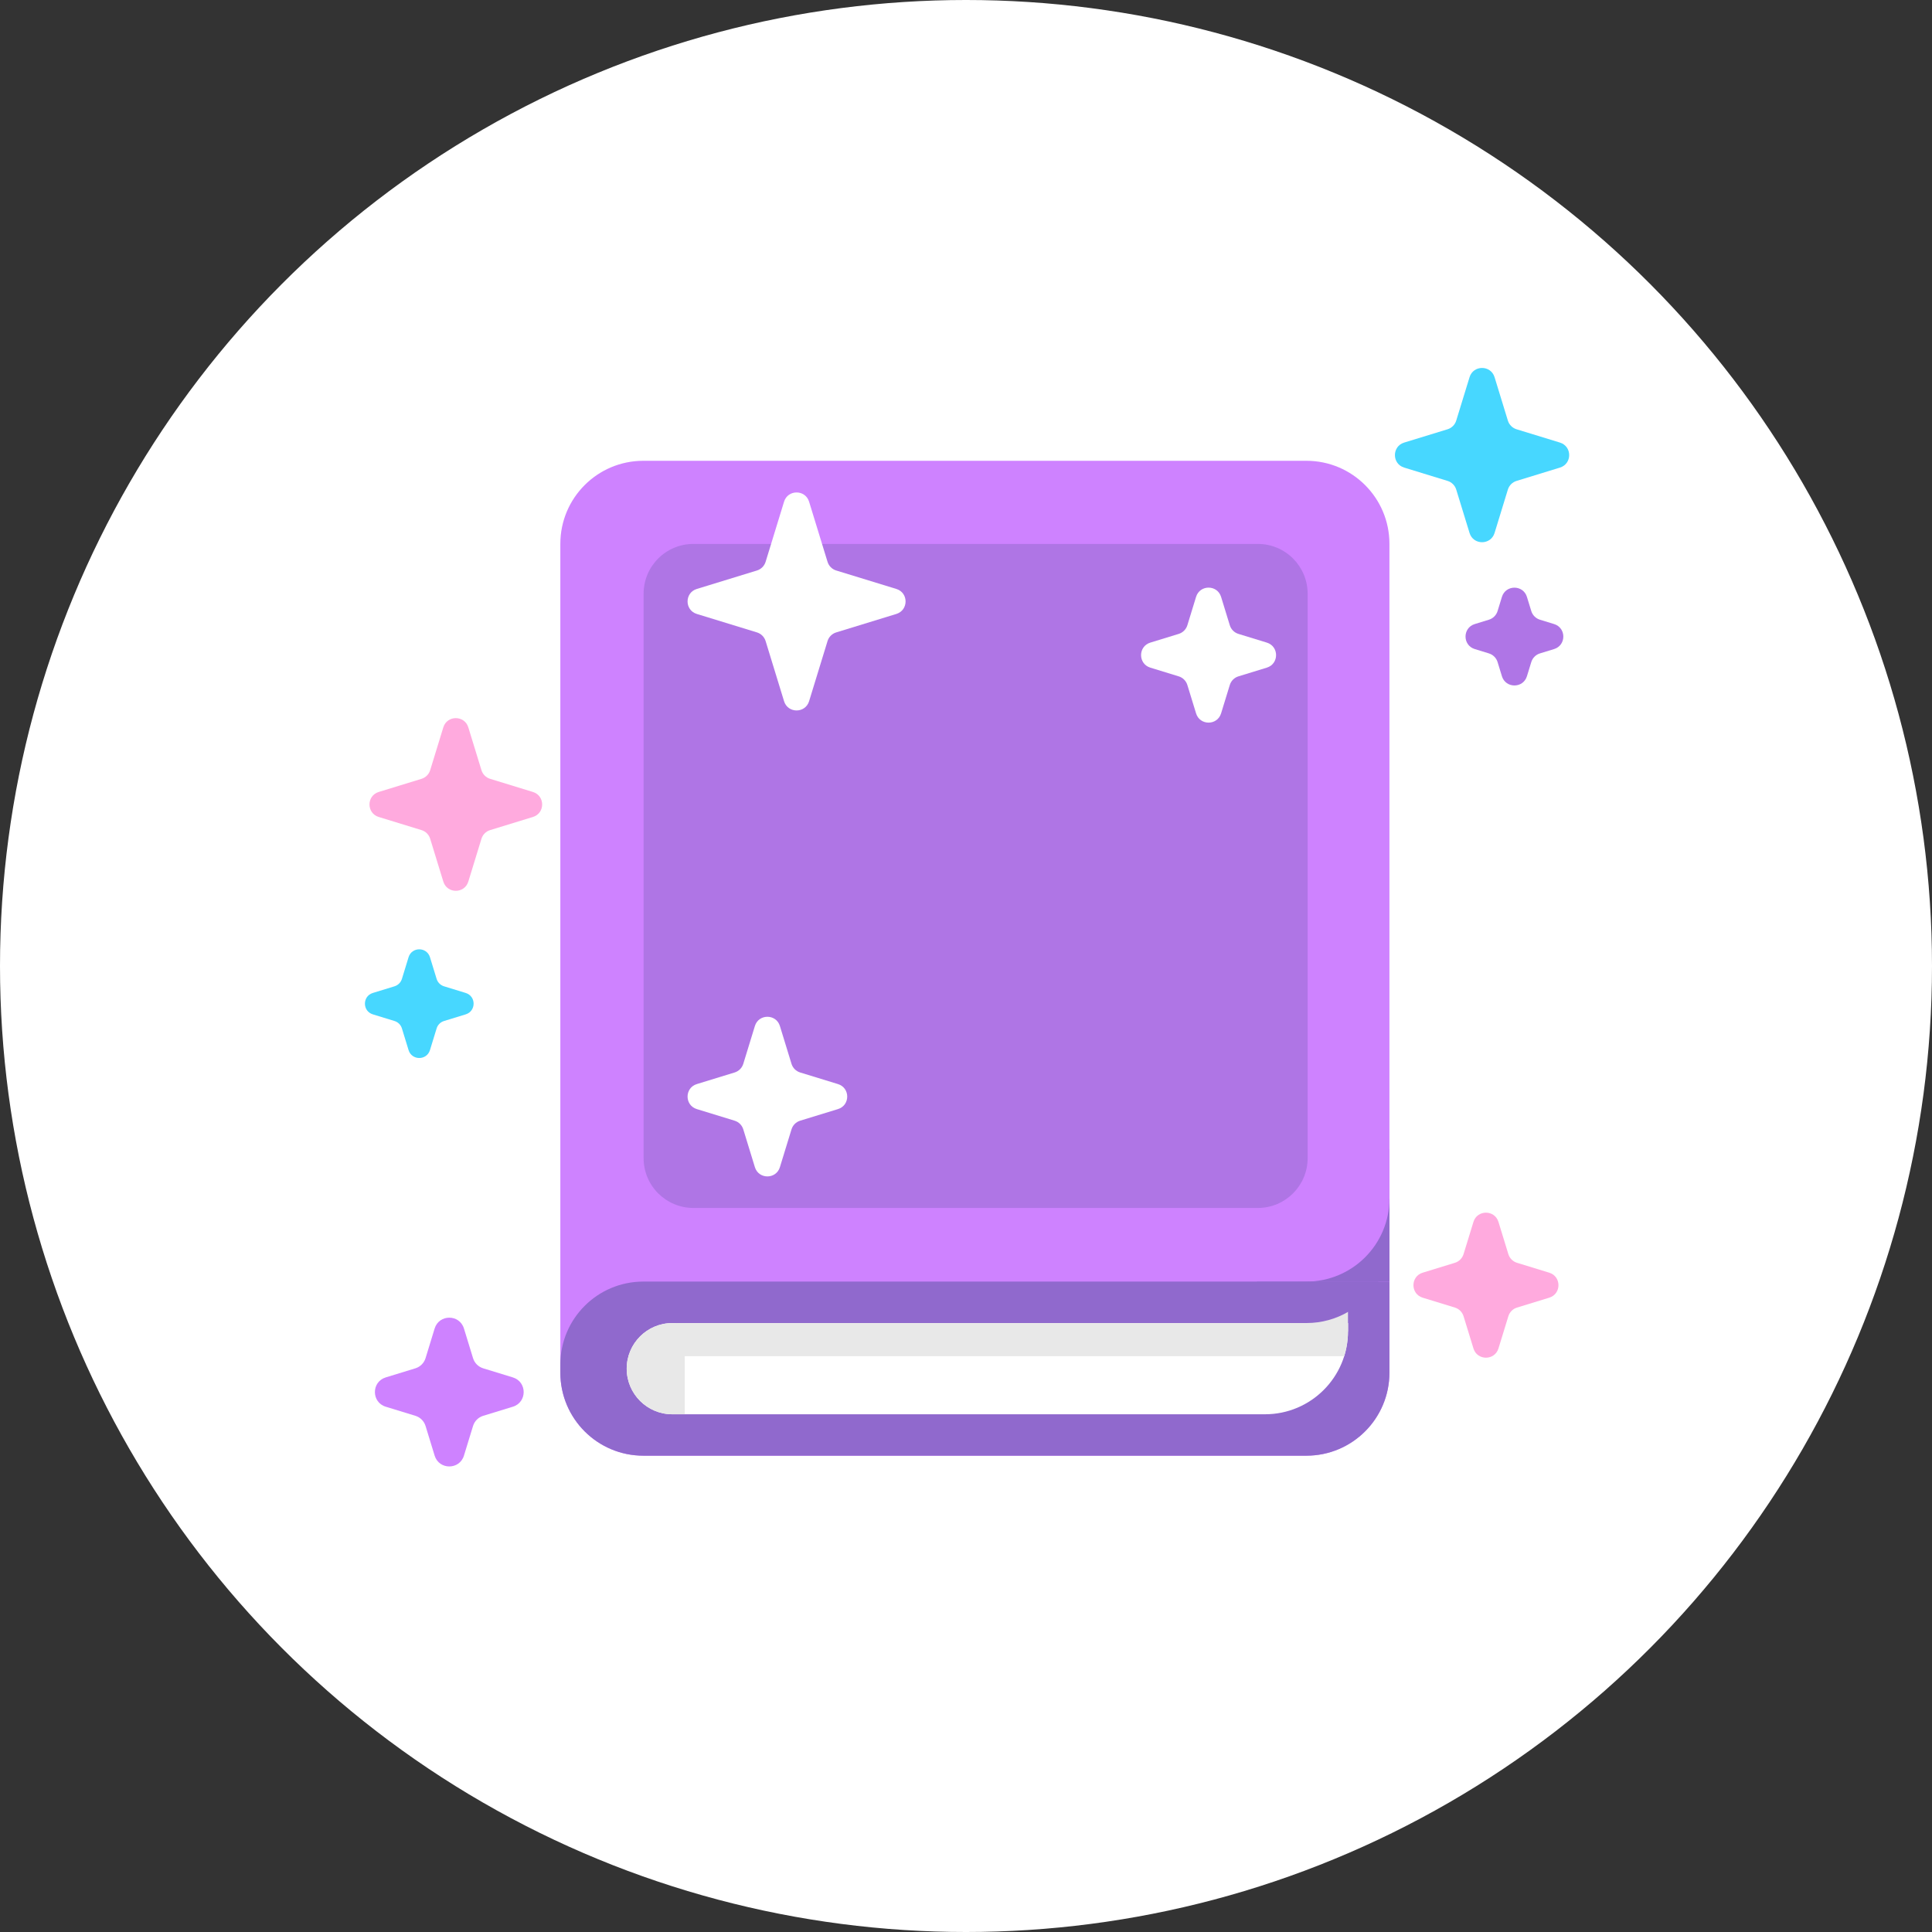
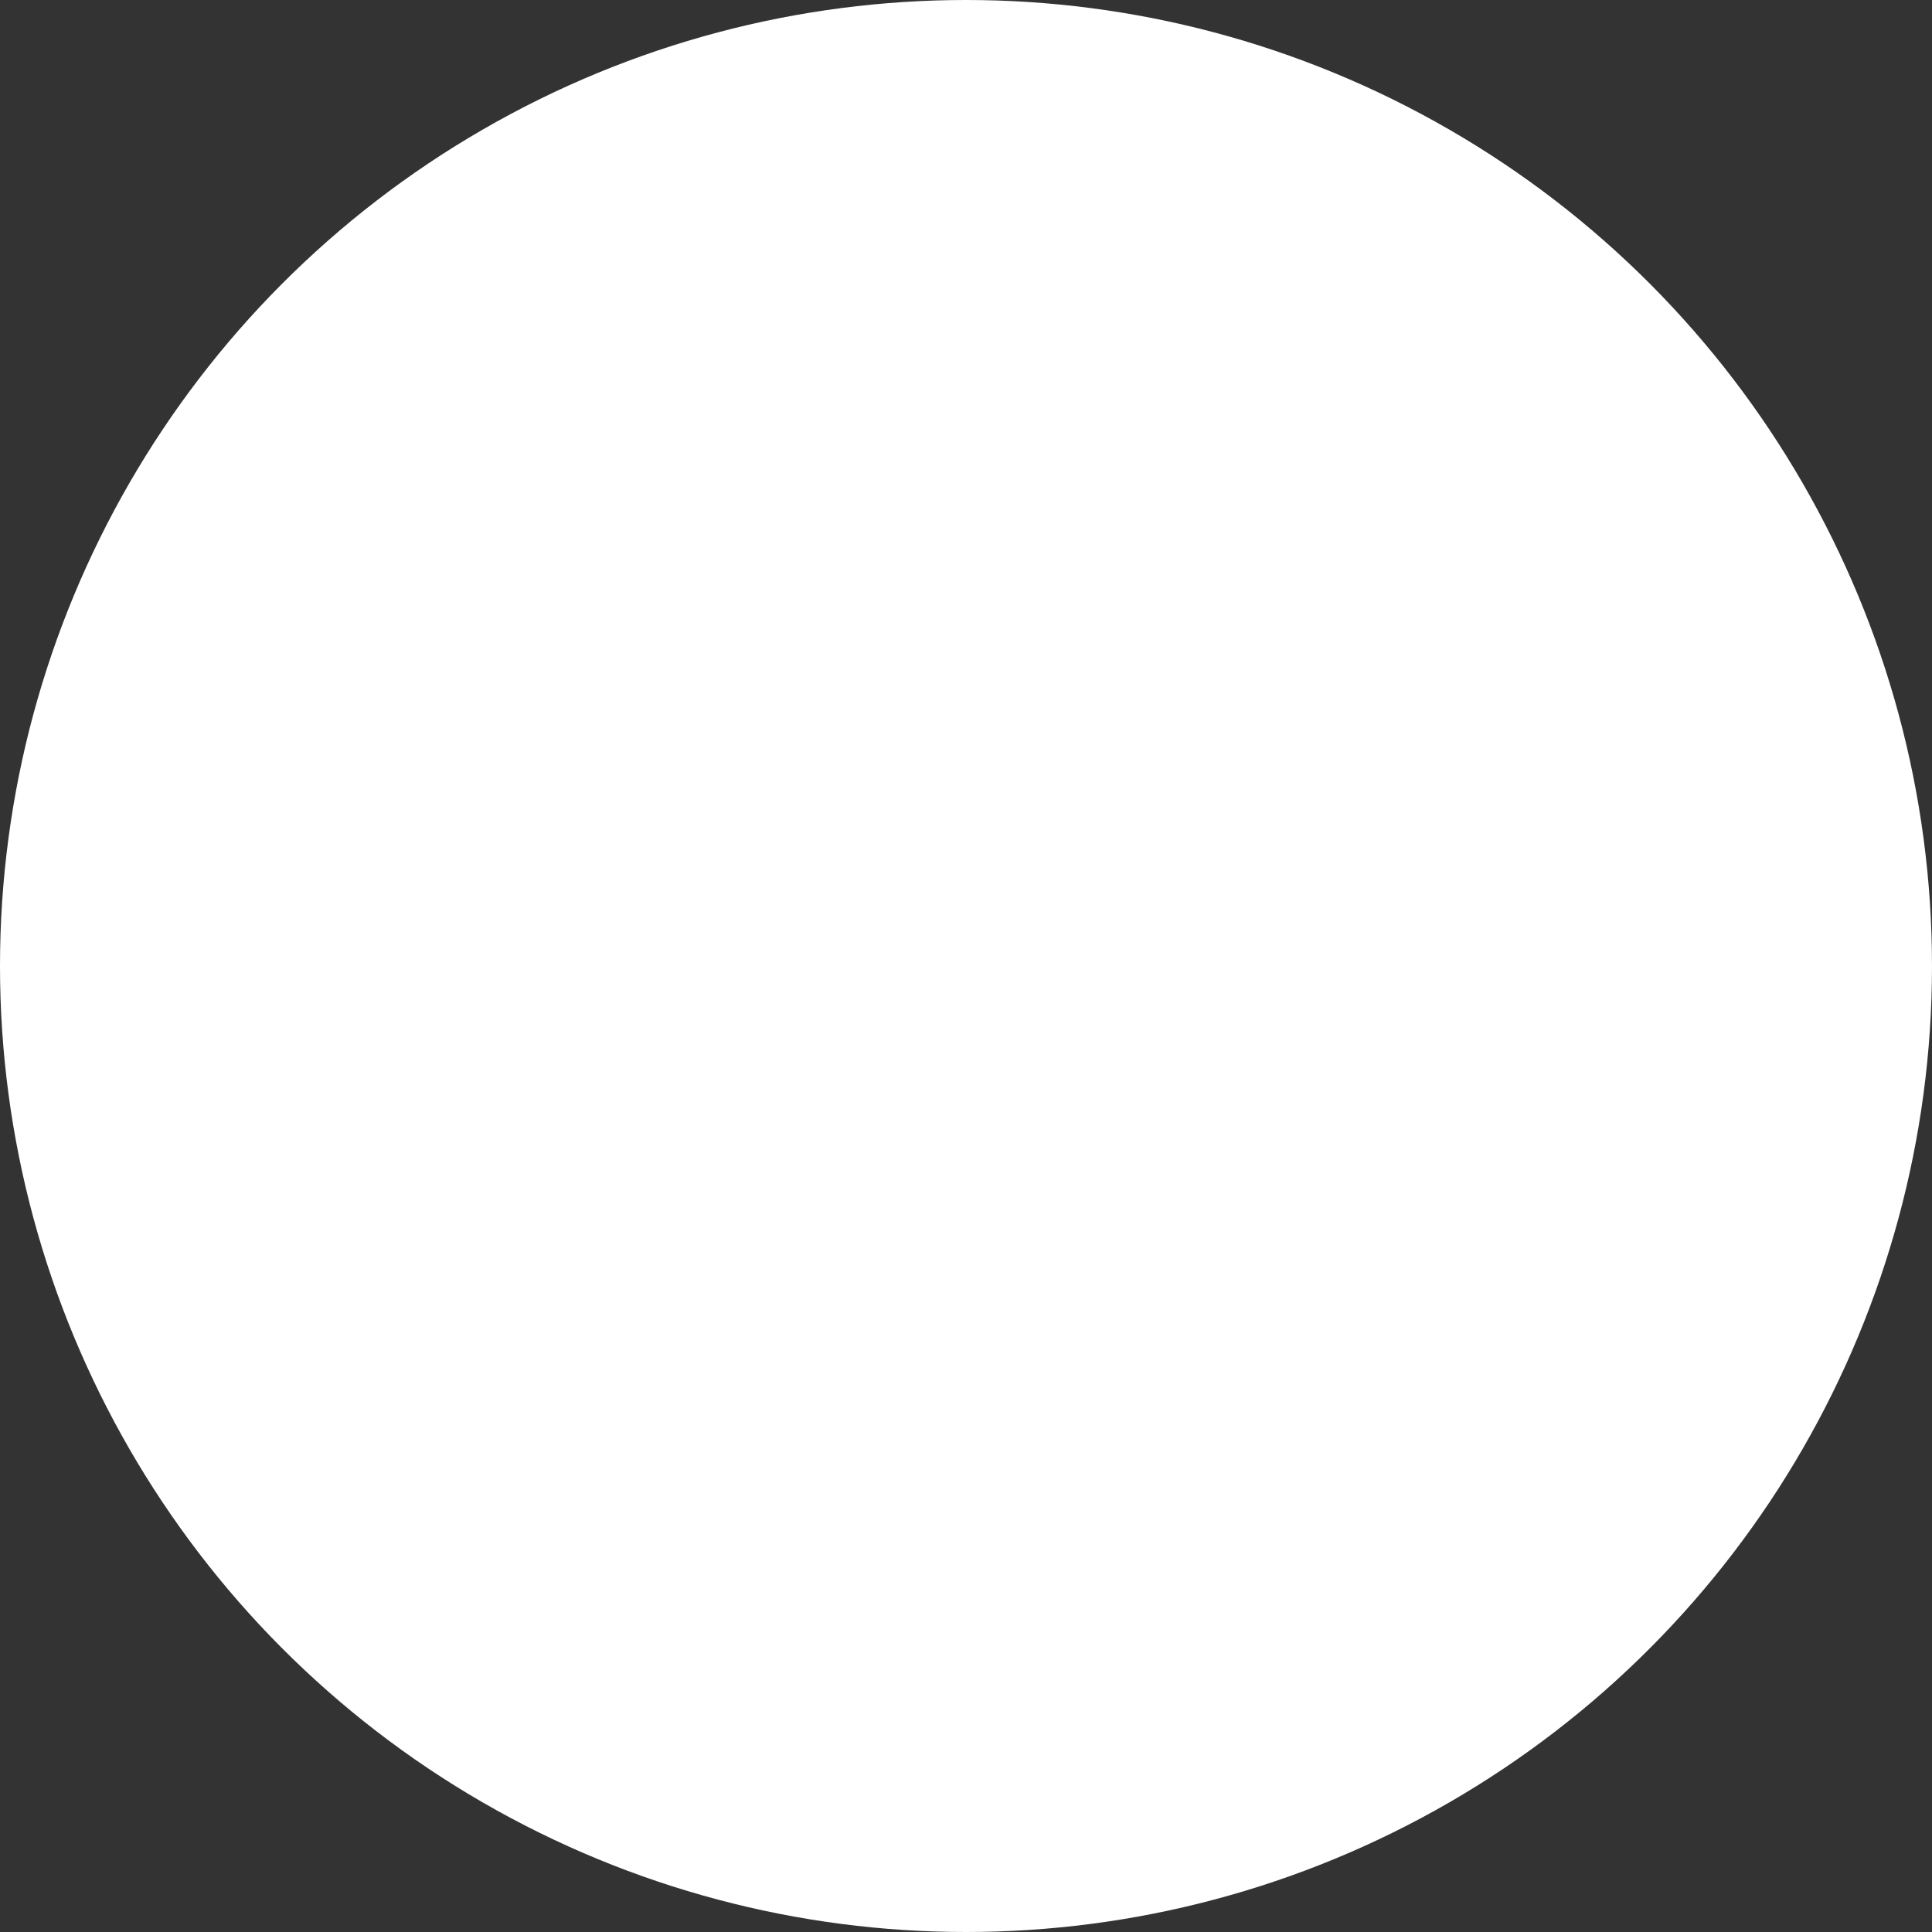
<svg xmlns="http://www.w3.org/2000/svg" width="121" height="121" viewBox="0 0 121 121" fill="none">
  <rect x="0" y="0" width="121" height="121" fill="#333333" stroke="none" />
  <circle cx="60.5" cy="60.5" r="60.5" fill="white" />
  <mask id="mask0_9031_5" style="mask-type:luminance" maskUnits="userSpaceOnUse" x="21" y="21" width="79" height="78">
-     <path d="M99.797 21.07H21.91V98.958H99.797V21.07Z" fill="white" />
-   </mask>
+     </mask>
  <g mask="url(#mask0_9031_5)">
    <path d="M81.82 28.859H40.292C37.421 28.859 35.094 31.187 35.094 34.058V85.971C35.094 88.842 37.421 91.169 40.292 91.169H81.82C84.691 91.169 87.019 88.842 87.019 85.971V34.058C87.019 31.187 84.691 28.859 81.82 28.859Z" fill="#CE82FF" />
    <path d="M35.094 85.462C35.094 82.591 37.421 80.264 40.292 80.264H87.019V85.969C87.019 88.841 84.691 91.168 81.82 91.168H40.292C37.421 91.168 35.094 88.841 35.094 85.969V85.462Z" fill="#9069CD" />
    <path d="M39.25 85.719C39.25 84.142 40.529 82.863 42.106 82.863H84.425V83.377C84.425 86.248 82.097 88.575 79.226 88.575H42.106C40.529 88.575 39.25 87.296 39.25 85.719Z" fill="white" />
    <path d="M87.02 75.072H81.309V80.265H87.02V75.072Z" fill="#9069CD" />
-     <path d="M78.711 71.957H87.019V75.067C87.019 77.938 84.692 80.265 81.82 80.265H78.711V71.957Z" fill="#CE82FF" />
-     <path d="M84.424 80.785H80.789V83.381H84.424V80.785Z" fill="#E8E8E8" />
    <path d="M42.885 82.863H42.106C40.529 82.863 39.25 84.142 39.25 85.719C39.25 87.296 40.529 88.575 42.106 88.575H42.885V82.863Z" fill="#E8E8E8" />
    <path d="M84.422 83.382V82.863H42.363V84.94H84.185C84.339 84.448 84.422 83.925 84.422 83.382Z" fill="#E8E8E8" />
-     <path fill-rule="evenodd" clip-rule="evenodd" d="M78.711 80.264V82.861H81.826C83.749 82.861 85.427 81.816 86.325 80.264H78.711Z" fill="#9069CD" />
    <path opacity="0.5" d="M40.309 37.185C40.309 35.463 41.705 34.066 43.428 34.066H78.777C80.499 34.066 81.896 35.463 81.896 37.185V72.534C81.896 74.257 80.499 75.653 78.777 75.653H43.428C41.705 75.653 40.309 74.257 40.309 72.534V37.185Z" fill="#9069CD" />
    <path d="M74.909 37.382C75.145 36.61 76.239 36.61 76.476 37.382L77.021 39.158C77.1 39.418 77.304 39.622 77.564 39.701L79.34 40.246C80.113 40.483 80.113 41.577 79.34 41.814L77.564 42.359C77.304 42.438 77.1 42.642 77.021 42.902L76.476 44.678C76.239 45.45 75.145 45.45 74.909 44.678L74.364 42.902C74.284 42.642 74.08 42.438 73.82 42.359L72.044 41.814C71.272 41.577 71.272 40.483 72.044 40.246L73.82 39.701C74.08 39.622 74.284 39.418 74.364 39.158L74.909 37.382Z" fill="white" />
    <path d="M47.278 64.259C47.515 63.487 48.608 63.487 48.845 64.259L49.571 66.626C49.651 66.886 49.854 67.089 50.114 67.169L52.481 67.895C53.254 68.132 53.254 69.225 52.481 69.462L50.114 70.188C49.854 70.268 49.651 70.472 49.571 70.732L48.845 73.098C48.608 73.871 47.515 73.871 47.278 73.098L46.552 70.732C46.472 70.472 46.269 70.268 46.008 70.188L43.642 69.462C42.869 69.225 42.869 68.132 43.642 67.895L46.008 67.169C46.269 67.089 46.472 66.886 46.552 66.626L47.278 64.259Z" fill="white" />
    <path d="M49.105 31.421C49.342 30.649 50.436 30.649 50.673 31.421L51.828 35.186C51.907 35.446 52.111 35.65 52.371 35.73L56.136 36.885C56.909 37.121 56.909 38.215 56.136 38.452L52.371 39.607C52.111 39.687 51.907 39.89 51.828 40.15L50.673 43.916C50.436 44.688 49.342 44.688 49.105 43.916L47.95 40.15C47.87 39.89 47.667 39.687 47.407 39.607L43.642 38.452C42.869 38.215 42.869 37.121 43.642 36.885L47.407 35.73C47.667 35.65 47.87 35.446 47.95 35.186L49.105 31.421Z" fill="white" />
    <path d="M27.764 45.556C28.001 44.783 29.094 44.783 29.331 45.556L30.153 48.235C30.233 48.495 30.436 48.698 30.696 48.778L33.375 49.6C34.148 49.837 34.148 50.93 33.375 51.167L30.696 51.989C30.436 52.069 30.233 52.272 30.153 52.532L29.331 55.211C29.094 55.984 28.001 55.984 27.764 55.211L26.942 52.532C26.862 52.272 26.659 52.069 26.399 51.989L23.72 51.167C22.948 50.93 22.948 49.837 23.72 49.6L26.399 48.778C26.659 48.698 26.862 48.495 26.942 48.235L27.764 45.556Z" fill="#FFAADE" />
    <path d="M92.037 23.624C92.273 22.852 93.367 22.852 93.604 23.624L94.437 26.341C94.517 26.601 94.721 26.805 94.981 26.885L97.698 27.718C98.47 27.955 98.47 29.049 97.698 29.285L94.981 30.119C94.721 30.199 94.517 30.402 94.437 30.662L93.604 33.379C93.367 34.152 92.273 34.152 92.037 33.379L91.203 30.662C91.123 30.402 90.92 30.199 90.66 30.119L87.943 29.285C87.17 29.049 87.17 27.955 87.943 27.718L90.66 26.885C90.92 26.805 91.123 26.601 91.203 26.341L92.037 23.624Z" fill="#47D7FF" />
    <path d="M94.064 37.384C94.301 36.612 95.394 36.612 95.631 37.384L95.903 38.269C95.983 38.529 96.186 38.733 96.446 38.812L97.331 39.084C98.103 39.321 98.103 40.414 97.331 40.651L96.446 40.922C96.186 41.002 95.983 41.206 95.903 41.466L95.631 42.351C95.394 43.123 94.301 43.123 94.064 42.351L93.793 41.466C93.713 41.206 93.509 41.002 93.249 40.922L92.365 40.651C91.592 40.414 91.592 39.321 92.365 39.084L93.249 38.812C93.509 38.733 93.713 38.529 93.793 38.269L94.064 37.384Z" fill="#AF75E6" />
    <path d="M92.281 76.528C92.518 75.756 93.611 75.756 93.848 76.528L94.467 78.545C94.546 78.805 94.75 79.008 95.01 79.088L97.026 79.707C97.799 79.944 97.799 81.037 97.026 81.274L95.01 81.892C94.75 81.972 94.546 82.176 94.467 82.436L93.848 84.452C93.611 85.224 92.518 85.224 92.281 84.452L91.662 82.436C91.582 82.176 91.379 81.972 91.119 81.892L89.103 81.274C88.33 81.037 88.33 79.944 89.103 79.707L91.119 79.088C91.379 79.008 91.582 78.805 91.662 78.545L92.281 76.528Z" fill="#FFAADE" />
    <path d="M25.588 59.951C25.791 59.29 26.726 59.29 26.929 59.951L27.345 61.307C27.413 61.529 27.587 61.703 27.81 61.772L29.166 62.188C29.827 62.391 29.827 63.326 29.166 63.529L27.81 63.945C27.587 64.013 27.413 64.187 27.345 64.409L26.929 65.766C26.726 66.427 25.791 66.427 25.588 65.766L25.172 64.409C25.104 64.187 24.93 64.013 24.707 63.945L23.351 63.529C22.69 63.326 22.69 62.391 23.351 62.188L24.707 61.772C24.93 61.703 25.104 61.529 25.172 61.307L25.588 59.951Z" fill="#47D7FF" />
    <path d="M27.221 83.204C27.499 82.299 28.779 82.299 29.057 83.204L29.626 85.061C29.72 85.365 29.958 85.603 30.262 85.697L32.119 86.266C33.024 86.544 33.024 87.824 32.119 88.102L30.262 88.671C29.958 88.765 29.72 89.003 29.626 89.308L29.057 91.164C28.779 92.069 27.499 92.069 27.221 91.164L26.652 89.308C26.558 89.003 26.32 88.765 26.016 88.671L24.159 88.102C23.254 87.824 23.254 86.544 24.159 86.266L26.016 85.697C26.32 85.603 26.558 85.365 26.652 85.061L27.221 83.204Z" fill="#CE82FF" />
  </g>
</svg>